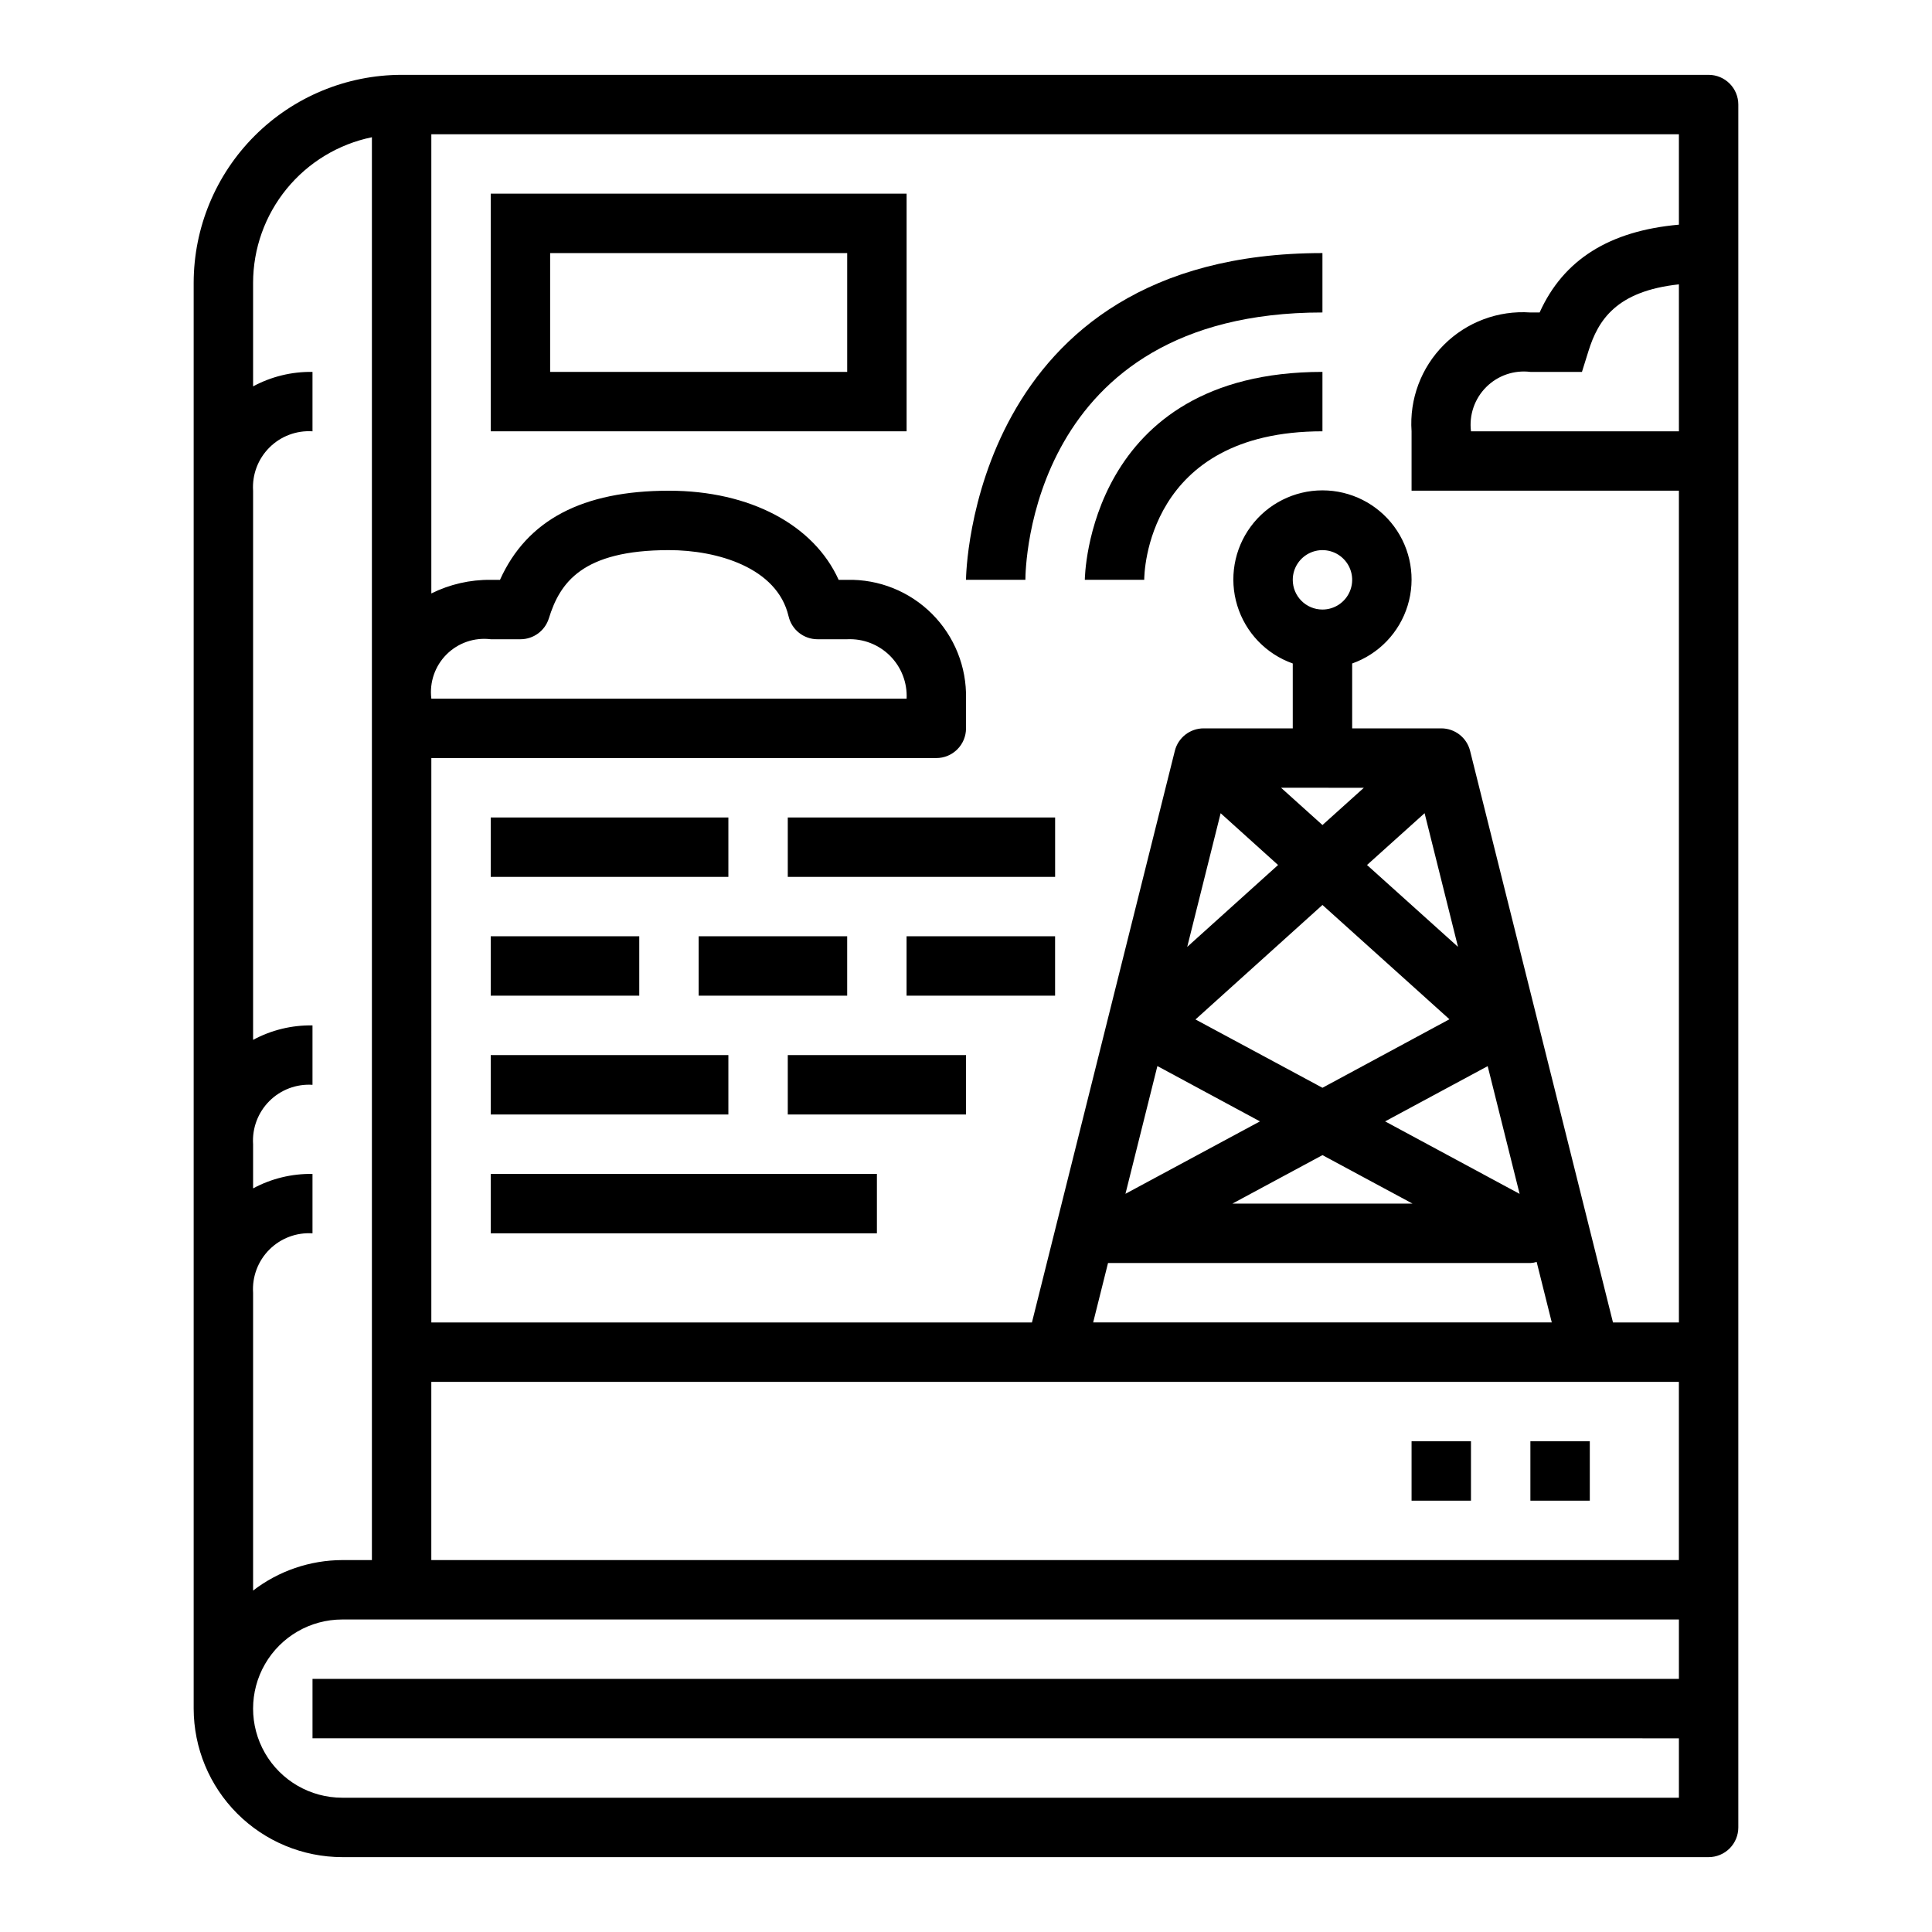
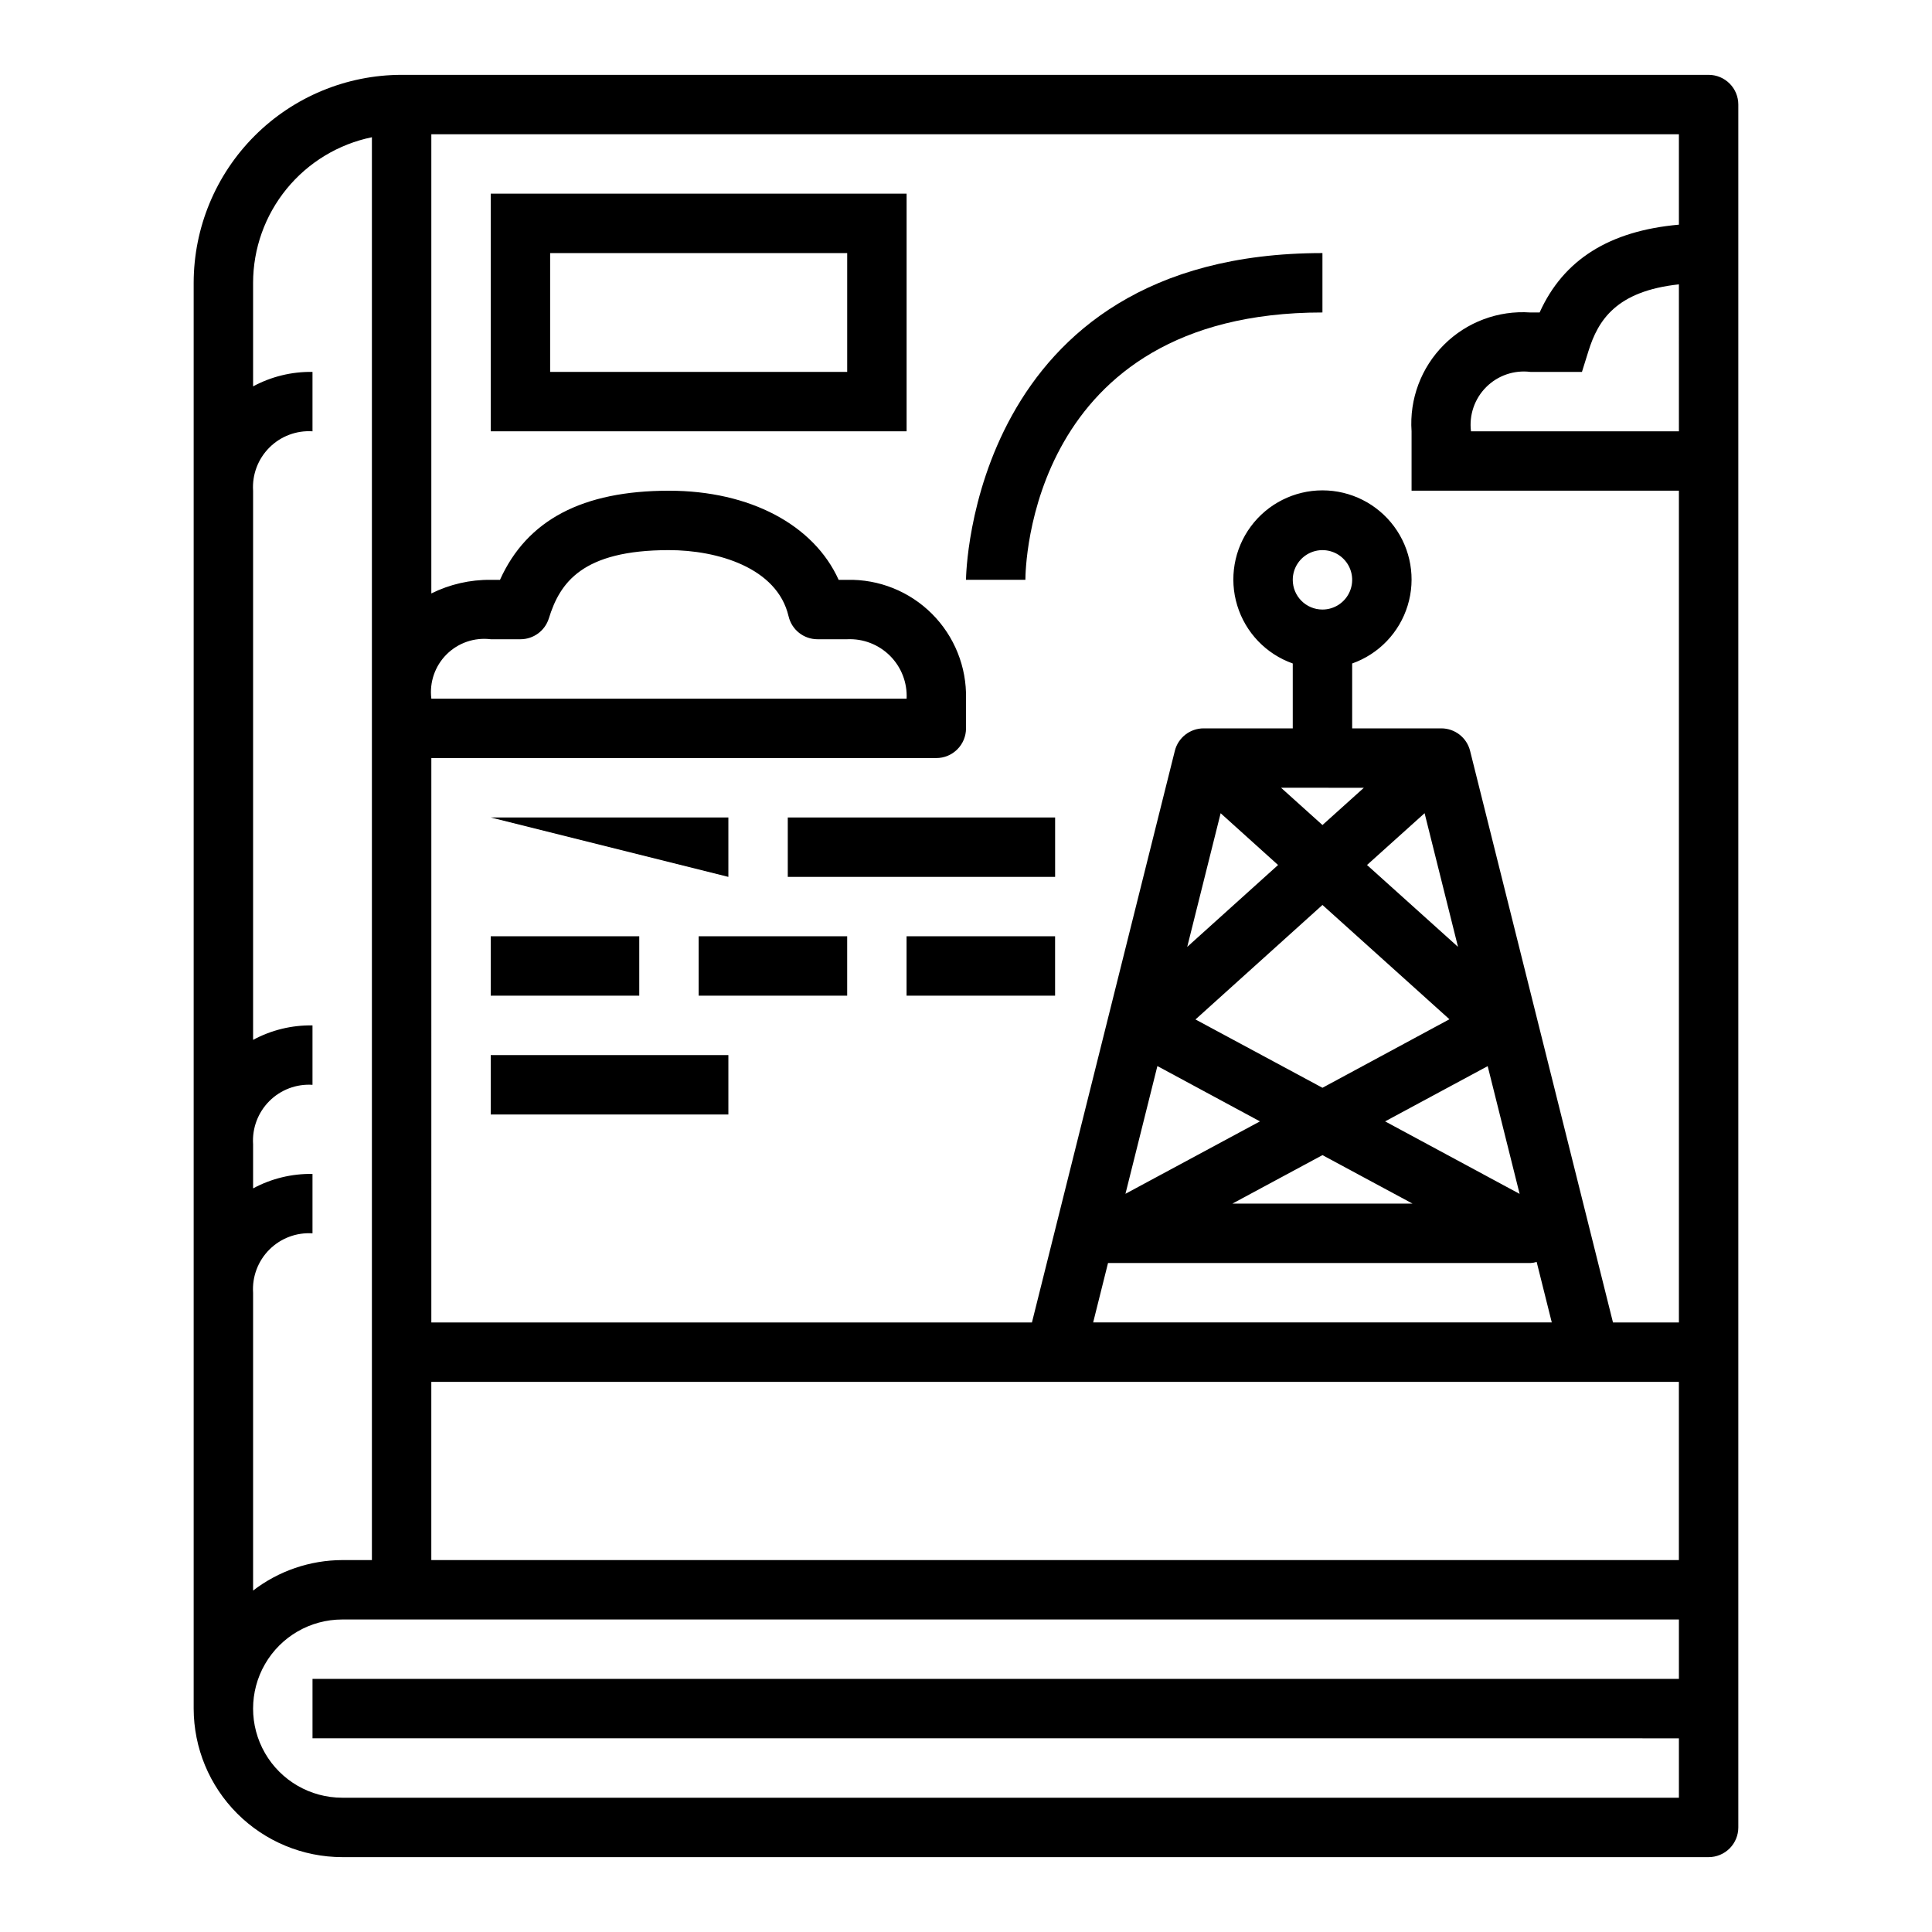
<svg xmlns="http://www.w3.org/2000/svg" fill="#000000" width="800px" height="800px" version="1.1" viewBox="144 144 512 512">
  <g>
    <path d="m234.69 636.16h362.11c2.086 0 4.09-0.832 5.566-2.305 1.473-1.477 2.305-3.481 2.305-5.566v-456.58c0-2.09-0.832-4.09-2.305-5.566-1.477-1.477-3.481-2.309-5.566-2.309h-346.37c-14.609 0.02-28.617 5.828-38.945 16.16-10.332 10.332-16.141 24.336-16.16 38.945v377.86c0.016 10.434 4.164 20.438 11.543 27.816 7.379 7.379 17.383 11.531 27.82 11.543zm354.24-377.86h-55.102c-0.535-4.316 0.949-8.641 4.027-11.715 3.074-3.078 7.398-4.562 11.715-4.027h13.664l1.723-5.512c2.559-8.219 7.383-15.895 23.969-17.688zm-330.62 86.594h133.82c2.09 0 4.09-0.828 5.566-2.305 1.477-1.477 2.309-3.481 2.309-5.566v-7.875c0.188-8.406-3.07-16.523-9.016-22.473-5.945-5.945-14.066-9.203-22.473-9.012h-2.266c-6.566-14.539-23.473-23.617-44.965-23.617-22.914 0-37.629 7.738-44.785 23.617h-2.449c-5.461-0.059-10.855 1.18-15.746 3.606v-121.69h330.62v23.961c-18.445 1.637-30.613 9.297-36.91 23.27h-2.449c-8.52-0.594-16.879 2.531-22.918 8.57-6.039 6.039-9.164 14.398-8.57 22.918v15.742h70.848v220.42h-17.473l-37.867-151.48c-0.875-3.5-4.023-5.957-7.637-5.957h-23.613v-17.195c7.059-2.496 12.516-8.191 14.707-15.352 2.195-7.16 0.859-14.938-3.594-20.957s-11.496-9.57-18.988-9.57c-7.488 0-14.531 3.551-18.984 9.57-4.453 6.019-5.789 13.797-3.594 20.957 2.191 7.16 7.648 12.855 14.707 15.352v17.195h-23.613c-3.613 0-6.762 2.457-7.637 5.957l-37.867 151.48h-159.17zm0-15.742v-0.004c-0.535-4.316 0.953-8.641 4.027-11.715 3.078-3.078 7.398-4.562 11.719-4.027h7.871c3.441 0.004 6.484-2.227 7.519-5.512 2.918-9.445 8.801-18.105 31.84-18.105 12.73 0 28.68 4.59 31.691 17.531h0.004c0.828 3.566 4.008 6.086 7.664 6.086h7.875c4.231-0.199 8.352 1.398 11.348 4.394 2.996 2.996 4.594 7.117 4.394 11.348zm247.13 23.617-10.973 9.875-10.973-9.879zm-18.844-55.105c0-3.188 1.918-6.055 4.859-7.273 2.941-1.219 6.328-0.547 8.578 1.707 2.254 2.25 2.926 5.637 1.707 8.578-1.219 2.941-4.086 4.859-7.273 4.859-4.348 0-7.871-3.523-7.871-7.871zm7.871 86.16 33.652 30.293-33.652 18.156-33.652-18.105zm16.602 57.355 27.184-14.641 8.461 33.852zm7.277 21.797h-47.754l23.875-12.855zm-12.07-89.742 15.258-13.73 8.855 35.426zm-47.648 21.703 8.855-35.426 15.219 13.723zm19.277 46.242-35.645 19.191 8.461-33.852zm71.668 37.539c0.562-0.031 1.121-0.125 1.66-0.285l4.008 16.027h-121.54l3.938-15.742zm-291.27 31.488h330.62v47.23h-330.62zm-47.23-23.617c-0.273-4.254 1.297-8.418 4.312-11.434 3.012-3.012 7.176-4.582 11.43-4.309v-15.746c-5.488-0.086-10.91 1.23-15.742 3.836v-11.707c-0.273-4.254 1.297-8.418 4.312-11.434 3.012-3.012 7.176-4.582 11.43-4.309v-15.746c-5.488-0.09-10.91 1.23-15.742 3.836v-145.53c-0.273-4.254 1.297-8.418 4.312-11.434 3.012-3.016 7.176-4.586 11.43-4.312v-15.742c-5.488-0.09-10.91 1.23-15.742 3.832v-27.449c0.012-9.07 3.148-17.859 8.887-24.887 5.734-7.023 13.715-11.859 22.602-13.688v377.07h-7.871c-8.547 0.031-16.844 2.867-23.617 8.078zm23.617 86.594h354.24v15.742h-362.11v15.742l362.11 0.004v15.742h-354.24c-8.438 0-16.234-4.5-20.453-11.809-4.219-7.305-4.219-16.309 0-23.613 4.219-7.309 12.016-11.809 20.453-11.809z" />
-     <path d="m431.49 297.66h15.742c0-1.574 0.535-39.359 47.23-39.359v-15.746c-62.25 0-62.973 54.551-62.973 55.105z" />
    <path d="m494.46 226.81v-15.742c-93.375 0-94.461 85.727-94.461 86.594h15.742c0-2.898 0.891-70.852 78.719-70.852z" />
    <path d="m274.05 258.3h110.21v-62.977h-110.21zm15.742-47.23h78.723v31.488h-78.723z" />
-     <path d="m274.05 360.64h62.977v15.742h-62.977z" />
+     <path d="m274.05 360.64h62.977v15.742z" />
    <path d="m352.77 360.64h70.848v15.742h-70.848z" />
    <path d="m274.05 392.12h39.359v15.742h-39.359z" />
    <path d="m329.15 392.12h39.359v15.742h-39.359z" />
    <path d="m384.25 392.12h39.359v15.742h-39.359z" />
    <path d="m274.05 423.61h62.977v15.742h-62.977z" />
-     <path d="m352.77 423.61h47.23v15.742h-47.23z" />
-     <path d="m274.05 455.1h102.34v15.742h-102.34z" />
-     <path d="m518.08 525.95h15.742v15.742h-15.742z" />
-     <path d="m549.57 525.95h15.742v15.742h-15.742z" />
  </g>
</svg>